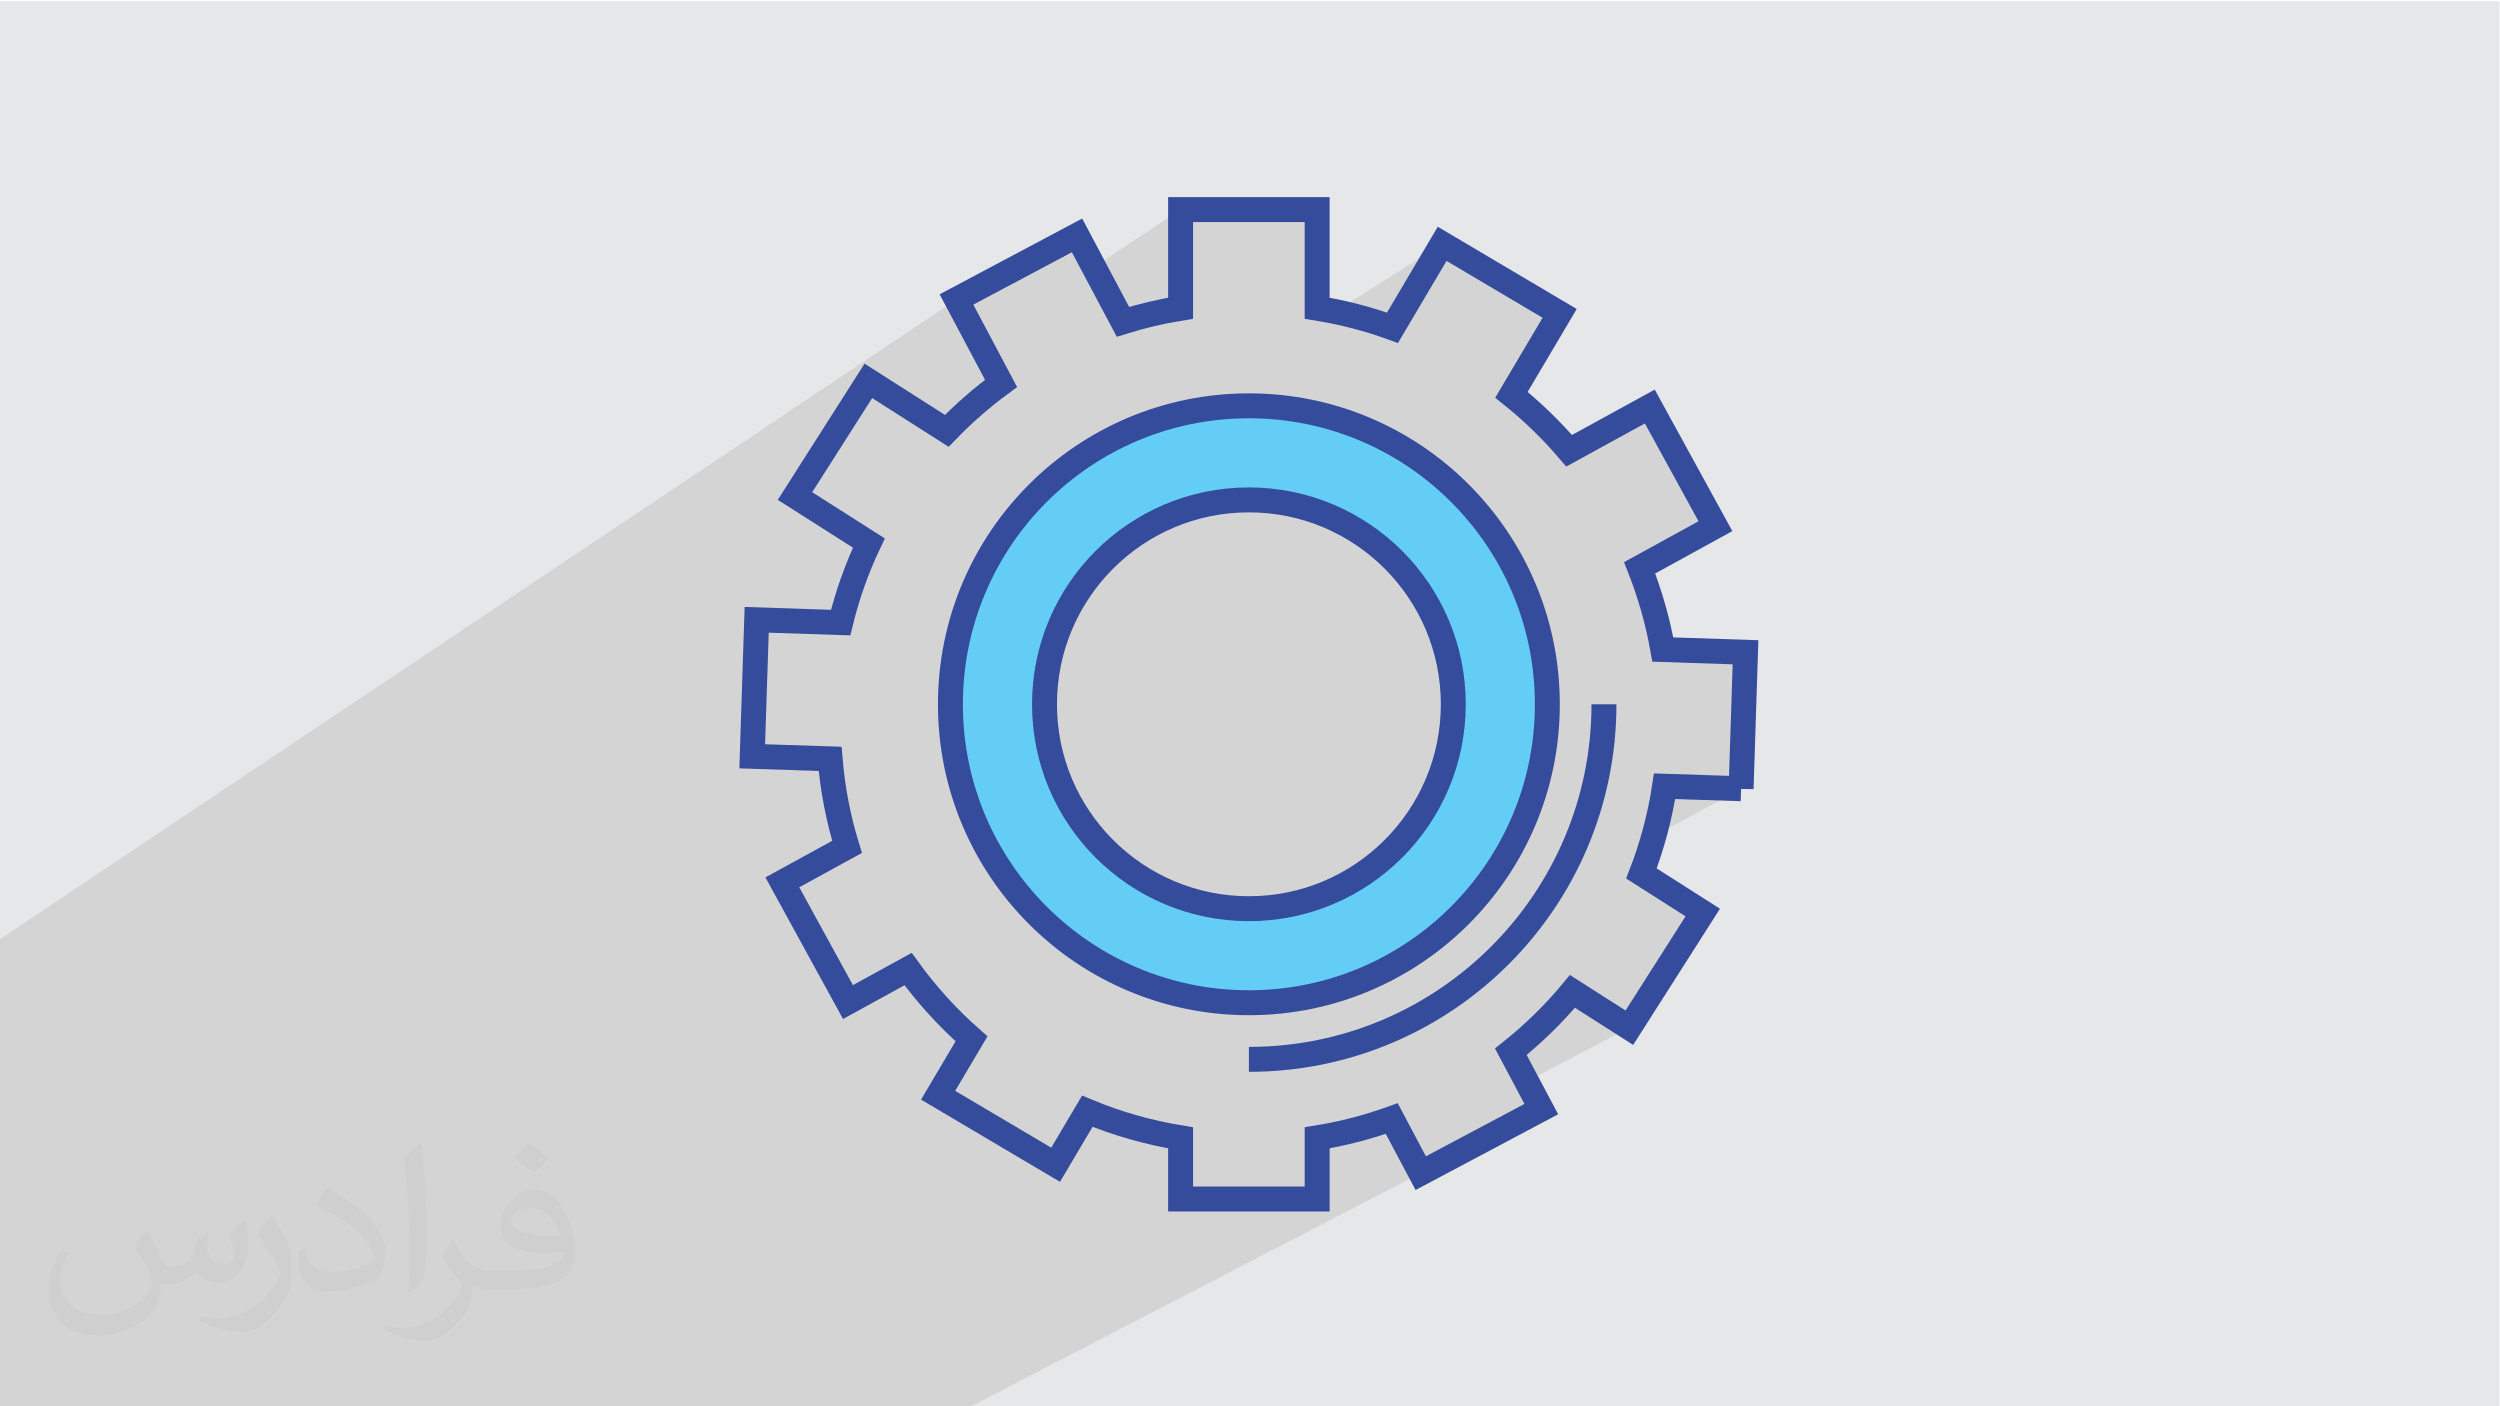
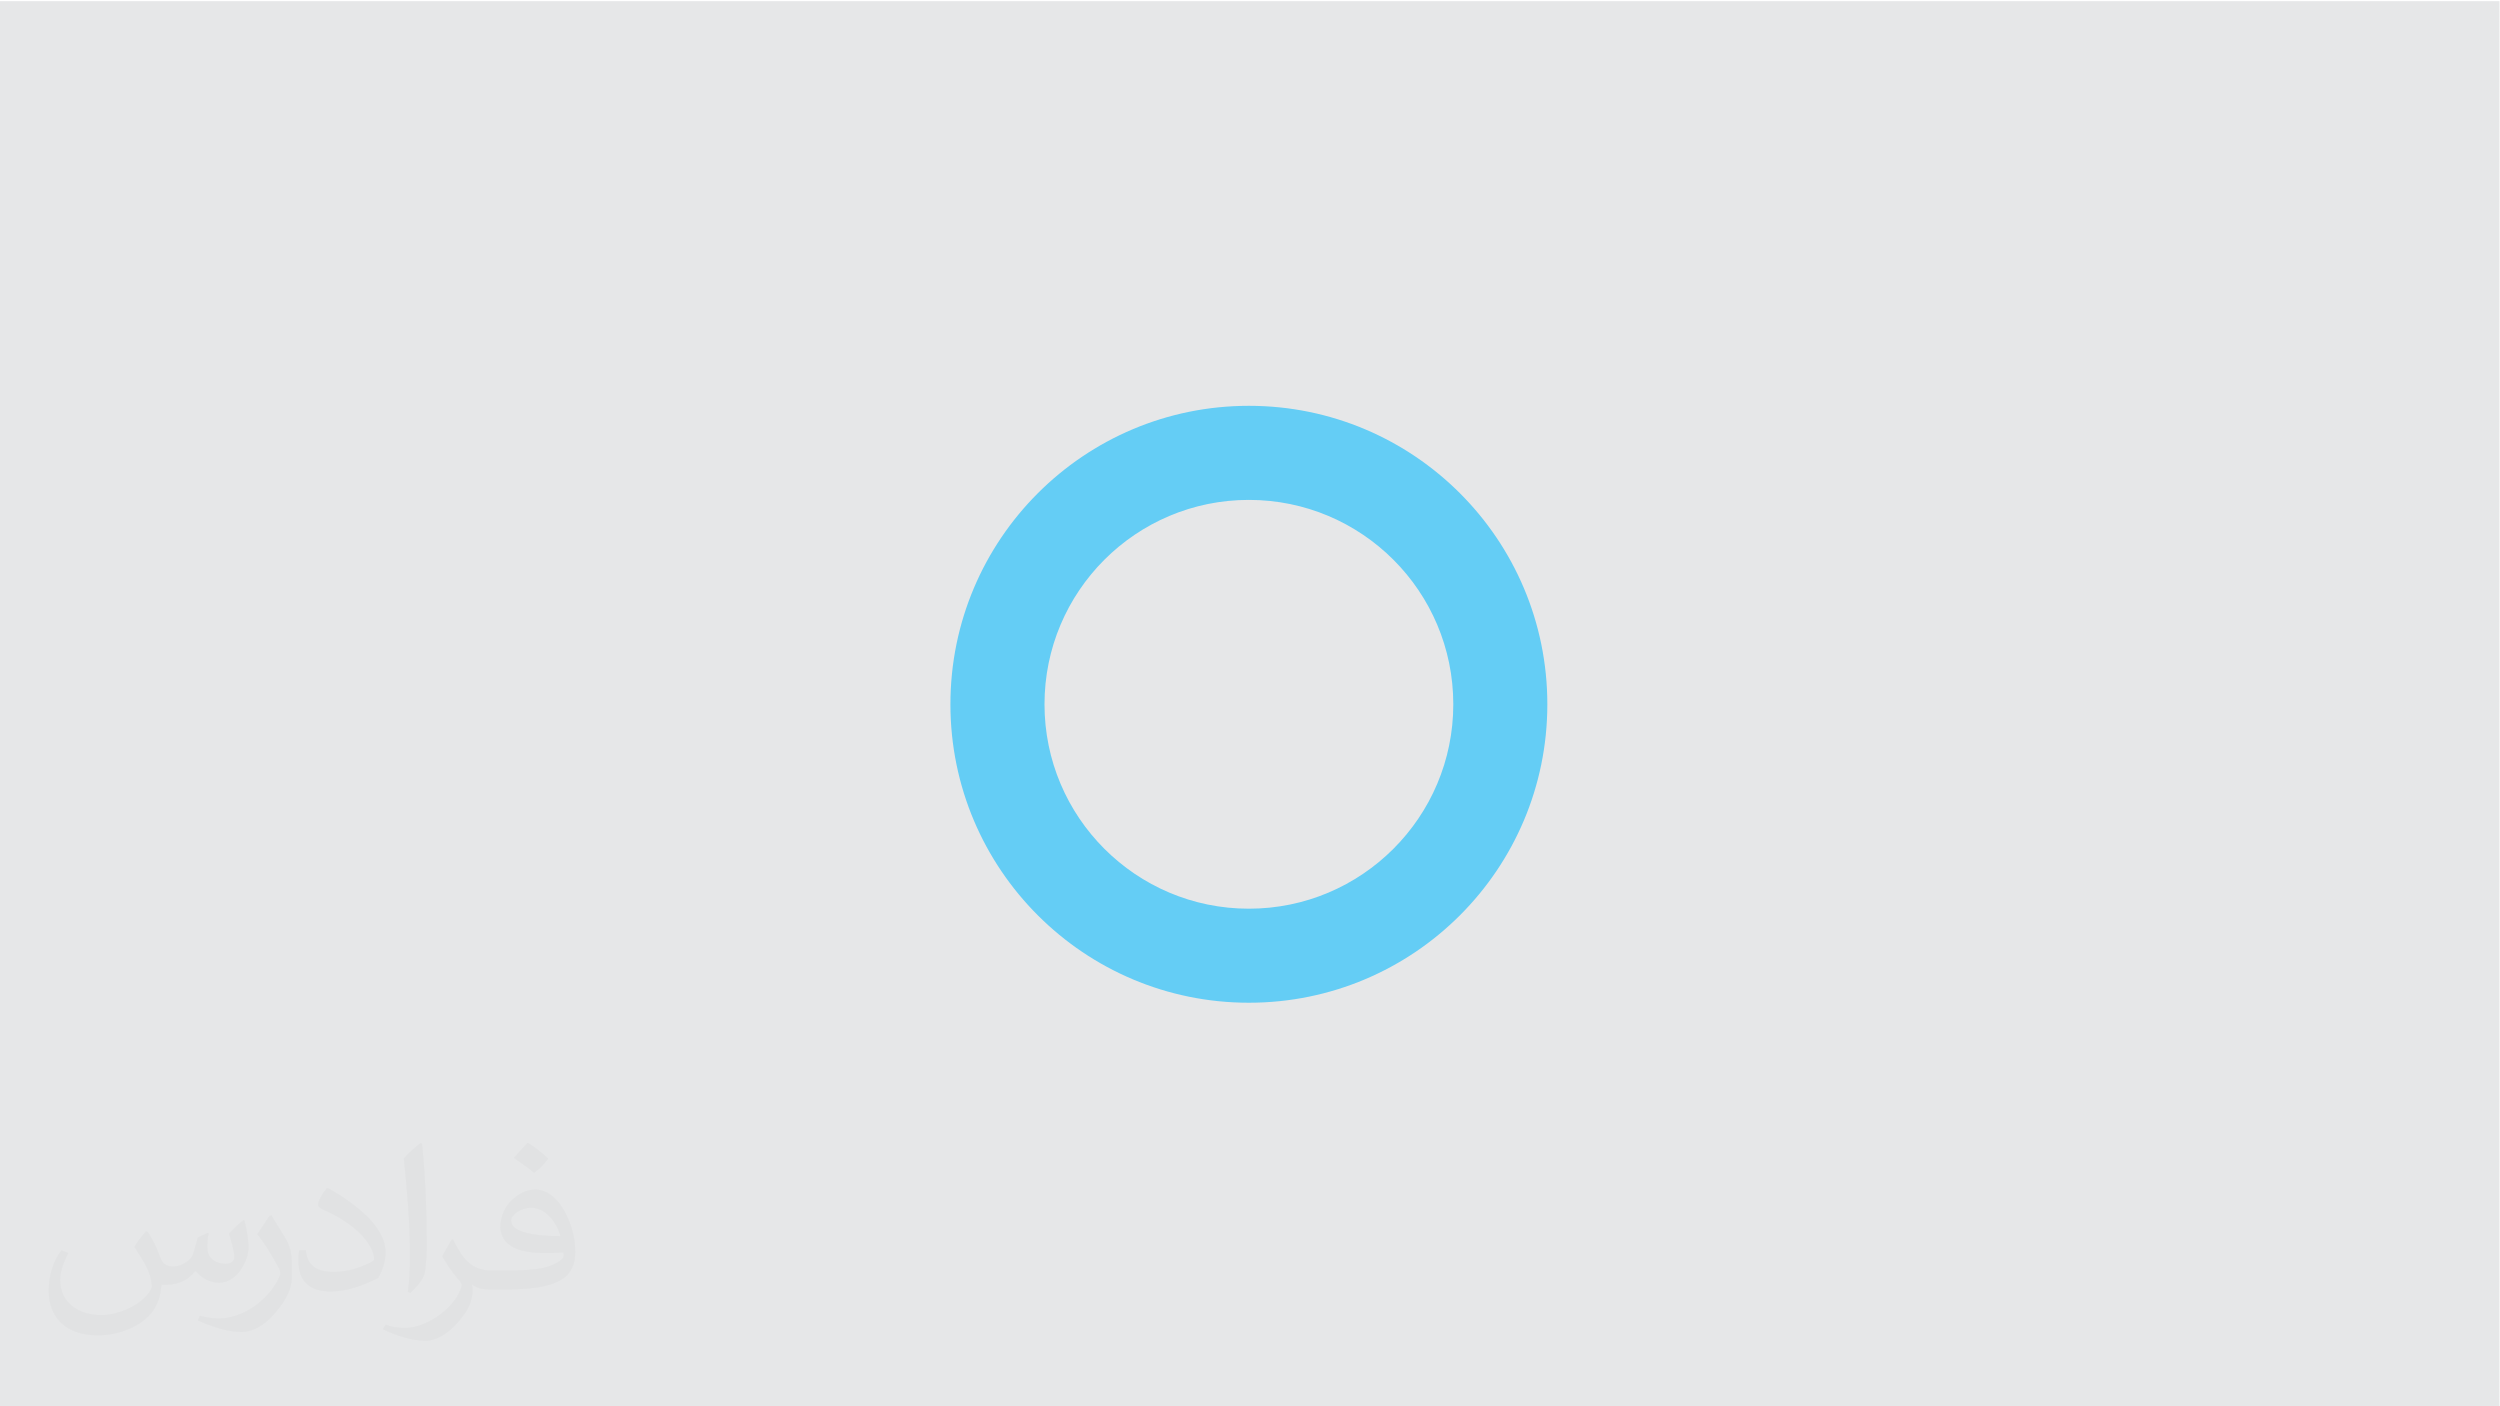
<svg xmlns="http://www.w3.org/2000/svg" xml:space="preserve" width="3.703in" height="2.083in" version="1.1" style="shape-rendering:geometricPrecision; text-rendering:geometricPrecision; image-rendering:optimizeQuality; fill-rule:evenodd; clip-rule:evenodd" viewBox="0 0 3703.33 2083.33">
  <defs>
    <style type="text/css">
   
    .str0 {stroke:#354B9C;stroke-width:36.93;stroke-miterlimit:10}
    .fil3 {fill:none;fill-rule:nonzero}
    .fil0 {fill:#E6E7E8}
    .fil4 {fill:#64CDF5;fill-rule:nonzero}
    .fil2 {fill:#373435;fill-opacity:0.031}
    .fil1 {fill:#373435;fill-opacity:0.102}
   
  </style>
  </defs>
  <g id="Layer_x0020_1">
    <polygon class="fil0" points="-2.67,1.74 3702.66,1.74 3702.66,2084.93 -2.67,2084.93 " />
-     <polygon class="fil1" points="898.04,2084.93 866.87,2084.93 812.45,2084.93 794.59,2084.93 764.47,2084.93 611.13,2084.93 593.5,2084.93 568.12,2084.93 541.11,2084.93 532.23,2084.93 485.09,2084.93 477.8,2084.93 461.3,2084.93 343.48,2084.93 286.46,2084.93 281.77,2084.93 230.1,2084.93 225.5,2084.93 66.4,2084.93 -2.67,2084.93 -2.67,2064.15 -2.67,2061.56 -2.67,2013.95 -2.67,2009.17 -2.67,1984.19 -2.67,1952.93 -2.67,1910.46 -2.67,1890.87 -2.67,1884.99 -2.67,1884.49 -2.67,1839.38 -2.67,1817.84 -2.67,1782.83 -2.67,1767.74 -2.67,1718.94 -2.67,1714.96 -2.67,1700.55 -2.67,1699.03 -2.67,1640.59 -2.67,1634.53 -2.67,1591.69 -2.67,1579.2 -2.67,1561.71 -2.67,1554.37 -2.67,1538.96 -2.67,1509.82 -2.67,1468.17 -2.67,1422.37 -2.67,1414.04 -2.67,1393.04 1416.83,443.64 1595.43,348.7 1620.27,395.46 1748.85,310.46 1951.14,310.46 1951.14,456.61 1958.34,457.82 1965.52,459.11 1972.66,460.48 1978.15,461.61 2136.33,361.2 2310.39,464.24 2238.99,584.87 2244.78,589.56 2250.51,594.31 2256.18,599.13 2261.79,604.03 2267.35,608.99 2272.85,614.01 2278.28,619.1 2283.66,624.26 2288.98,629.48 2294.23,634.76 2299.42,640.11 2304.55,645.52 2309.62,650.99 2314.62,656.53 2319.56,662.12 2324.43,667.78 2443.96,602.23 2541.16,779.49 2429.96,843.87 2431.73,848.43 2434.46,855.74 2437.1,863.09 2439.66,870.49 2442.13,877.93 2444.51,885.4 2446.8,892.92 2449,900.47 2451.11,908.07 2453.12,915.7 2455.04,923.37 2456.87,931.07 2458.6,938.82 2460.23,946.59 2461.77,954.41 2463.2,962.26 2585.74,966.3 2579.18,1168.45 2449.89,1238.94 2448.77,1242.83 2447.6,1246.84 2446.41,1250.83 2445.19,1254.81 2443.94,1258.79 2442.67,1262.74 2441.37,1266.69 2440.04,1270.63 2438.69,1274.55 2437.31,1278.46 2435.91,1282.37 2434.49,1286.25 2433.04,1290.13 2431.56,1293.99 2522.37,1351.85 2413.69,1522.46 2261.45,1602.1 2283.21,1643.09 2104.59,1737.96 1435.45,2084.93 1431.41,2084.93 1359.85,2084.93 1338.5,2084.93 1250.3,2084.93 1240.09,2084.93 1197.67,2084.93 1169.65,2084.93 1167.95,2084.93 1145.81,2084.93 1025.63,2084.93 1008.62,2084.93 970.65,2084.93 904.07,2084.93 903.8,2084.93 " />
    <path class="fil2" d="M219.02 1825.24c7,11 12,21 16,32 3,7 5,19 21,19 5,0 11,-1 17,-5 7,-3 12,-9 14,-17l6 -21 15 -7 1 1c-2,8 -2,15 -2,21 0,18 15,24 27,24 7,0 13,-3 13,-10 0,-8 -4,-22 -8,-35 7,-7 14,-14 22,-20l1 1c4,15 6,30 6,40 0,10 -4,20 -8,27 -7,14 -20,25 -36,25 -12,0 -25,-6 -34,-17l-1 0c-9,11 -22,20 -43,20l-7 0c-1,14 -4,24 -9,33 -13,25 -50,42 -85.01,42 -49,0 -73.01,-28 -73.01,-66 0,-23 7,-45 19,-60l10 4c-7,14 -12,27 -12,40 0,35 29,52 61,52 30,0 68.01,-20 75.01,-42 -2,-25 -12,-36 -26,-59 4,-7 10,-15 17,-23l1 0 0 0 2 1 0 0 0.02 -0.01 -0.01 0.01zm563.05 -132.01c10,6 20,14 30,23 -6,8 -12,15 -21,21 -10,-8 -20,-15 -30,-22 7,-8 14,-15 20,-22l1 0 0 0 0 0zm5 96.01c-17,0 -30,11 -30,19 0,17 33,23 73.01,23 -5,-20 -22,-42 -43,-42l-0.01 0zm-37 93.01c22,0 41,-1 55,-4 16,-4 30,-12 30,-18 0,-2 0,-3 -1,-5 -9,1 -19,1 -29,1 -29,0 -52,-7 -60,-23 -2,-4 -4,-10 -4,-15 0,-16 7,-32 19,-42 10,-9 21,-14 33,-14 20,0 37,17 48,42 6,14 11,30 11,51 0,14 -4,25 -12,34 -16,15 -45,21 -90.01,21l-20 0 0 0 -5 0c-11,0 -19,-2 -25,-7l-1 0c0,2 1,5 1,7 0,10 -3,23 -10,33 -20,30 -42,43 -60,43 -19,0 -42,-7 -63,-17l4 -7c7,3 16,5 29,5 34,0 78.01,-33 84.01,-64 -1,-3 -3,-6 -7,-10 -10,-12 -16,-22 -22,-32 5,-10 10,-18 14,-25l2 0c14,29 28,46 57,46l4 0 0 0 21 0 0 0 -3 0 0 0 0 0zm-146.01 31c2,-14 3,-29 3,-43l0 -21c0,-39 -5,-96.01 -9,-133.01 7,-8 17,-17 25,-23l2 1c5,47 7,101.01 7,151.01 0,13 -1,26 -2,35 -1,12 -8,21 -22,35l-3 -1 0 0 -1 -1 0 0 0 0zm-151.02 -62.01c1,18 10,33 41,33 20,0 36,-5 55,-14 3,-2 5,-3 5,-5 0,-12 -9,-27 -24,-41 -14,-13 -34,-25 -51,-32 -6,-3 -8,-5 -8,-8 0,-5 7,-17 13,-24l2 0c20,11 43,27 60,44 15,16 25,33 25,51 0,13 -4,26 -11,38 -22,11 -46,20 -70.01,20 -29,0 -48,-13 -48,-45 0,-3 0,-9 1,-16l10 0 0 0 0 -1 0 0 0 0 0.01 0zm-52 -52l18 29c7,11 13,22 13,41l0 24c0,19 -12,39 -32,60 -15,14 -29,20 -42,20 -19,0 -40,-6 -65,-17l3 -7c8,2 17,4 28,4 35,0 72.01,-26 88.01,-58 2,-4 3,-7 3,-9 0,-4 -2,-8 -4,-11 -9,-17 -19,-33 -30,-47 6,-9 12,-18 18,-27l2 0 0 0 0 -2 0 0 0 0 -0.01 0z" />
    <g id="_2130632028032">
-       <path class="fil3 str0" d="M2579.18 1168.45l6.56 -202.15 -122.54 -4.05c-7.39,-41.94 -19.06,-82.44 -34.28,-121.09l112.24 -61.67 -97.2 -177.26 -119.54 65.55c-25.81,-30.32 -54.43,-58.09 -85.44,-82.91l71.39 -120.63 -174.06 -103.03 -73.58 124.39c-35.83,-13.02 -73.13,-22.74 -111.6,-28.98l0 -146.14 -202.29 0 0 146.14c-29.15,4.74 -57.74,11.45 -85.39,20.13l-68.04 -128.04 -178.59 94.94 66.07 124.39c-28.81,21.12 -55.71,44.61 -80.42,70.24l-116.17 -74.06 -108.7 170.61 109.46 69.65c-17.76,37.37 -31.82,76.84 -41.83,117.85l-124.39 -4.11 -6.6 202.2 115.37 3.76c3.76,45.01 12.2,88.63 25.11,130.41l-95.87 52.53 97.25 177.38 89.04 -48.88c27.43,37.89 58.96,72.49 93.96,103.33l-49.46 83.55 174.08 103.03 46.92 -79.32c43.8,18.23 90.09,31.53 138.21,39.4l0 90.6 202.29 0 0 -90.6c38.11,-6.19 75.04,-15.8 110.51,-28.59l42.94 80.94 178.62 -94.87 -45.13 -85c33.37,-26.61 64.01,-56.52 91.27,-89.38l84.34 53.75 108.69 -170.61 -90.81 -57.85c15.87,-41.14 27.54,-84.41 34.28,-129.25l113.33 3.7z" />
      <path class="fil4" d="M1850.02 1346.17c-167.24,0 -302.79,-135.67 -302.79,-302.8 0,-167.26 135.55,-302.81 302.79,-302.81 167.22,0 302.81,135.56 302.81,302.81 0,167.14 -135.58,302.8 -302.81,302.8zm0 -744.98c-244.24,0 -442.16,197.91 -442.16,442.18 0,244.2 197.92,442.11 442.16,442.11 244.18,0 442.13,-197.91 442.13,-442.11 0,-244.27 -197.95,-442.18 -442.13,-442.18z" />
-       <path class="fil3 str0" d="M1850.02 1346.17c-167.24,0 -302.79,-135.67 -302.79,-302.8 0,-167.26 135.55,-302.81 302.79,-302.81 167.22,0 302.81,135.56 302.81,302.81 0,167.14 -135.58,302.8 -302.81,302.8zm0 -744.98c-244.24,0 -442.16,197.91 -442.16,442.18 0,244.2 197.92,442.11 442.16,442.11 244.18,0 442.13,-197.91 442.13,-442.11 0,-244.27 -197.95,-442.18 -442.13,-442.18z" />
-       <path class="fil3 str0" d="M2376.04 1043.37c0,290.48 -235.52,526.01 -526.01,526.01" />
    </g>
  </g>
</svg>